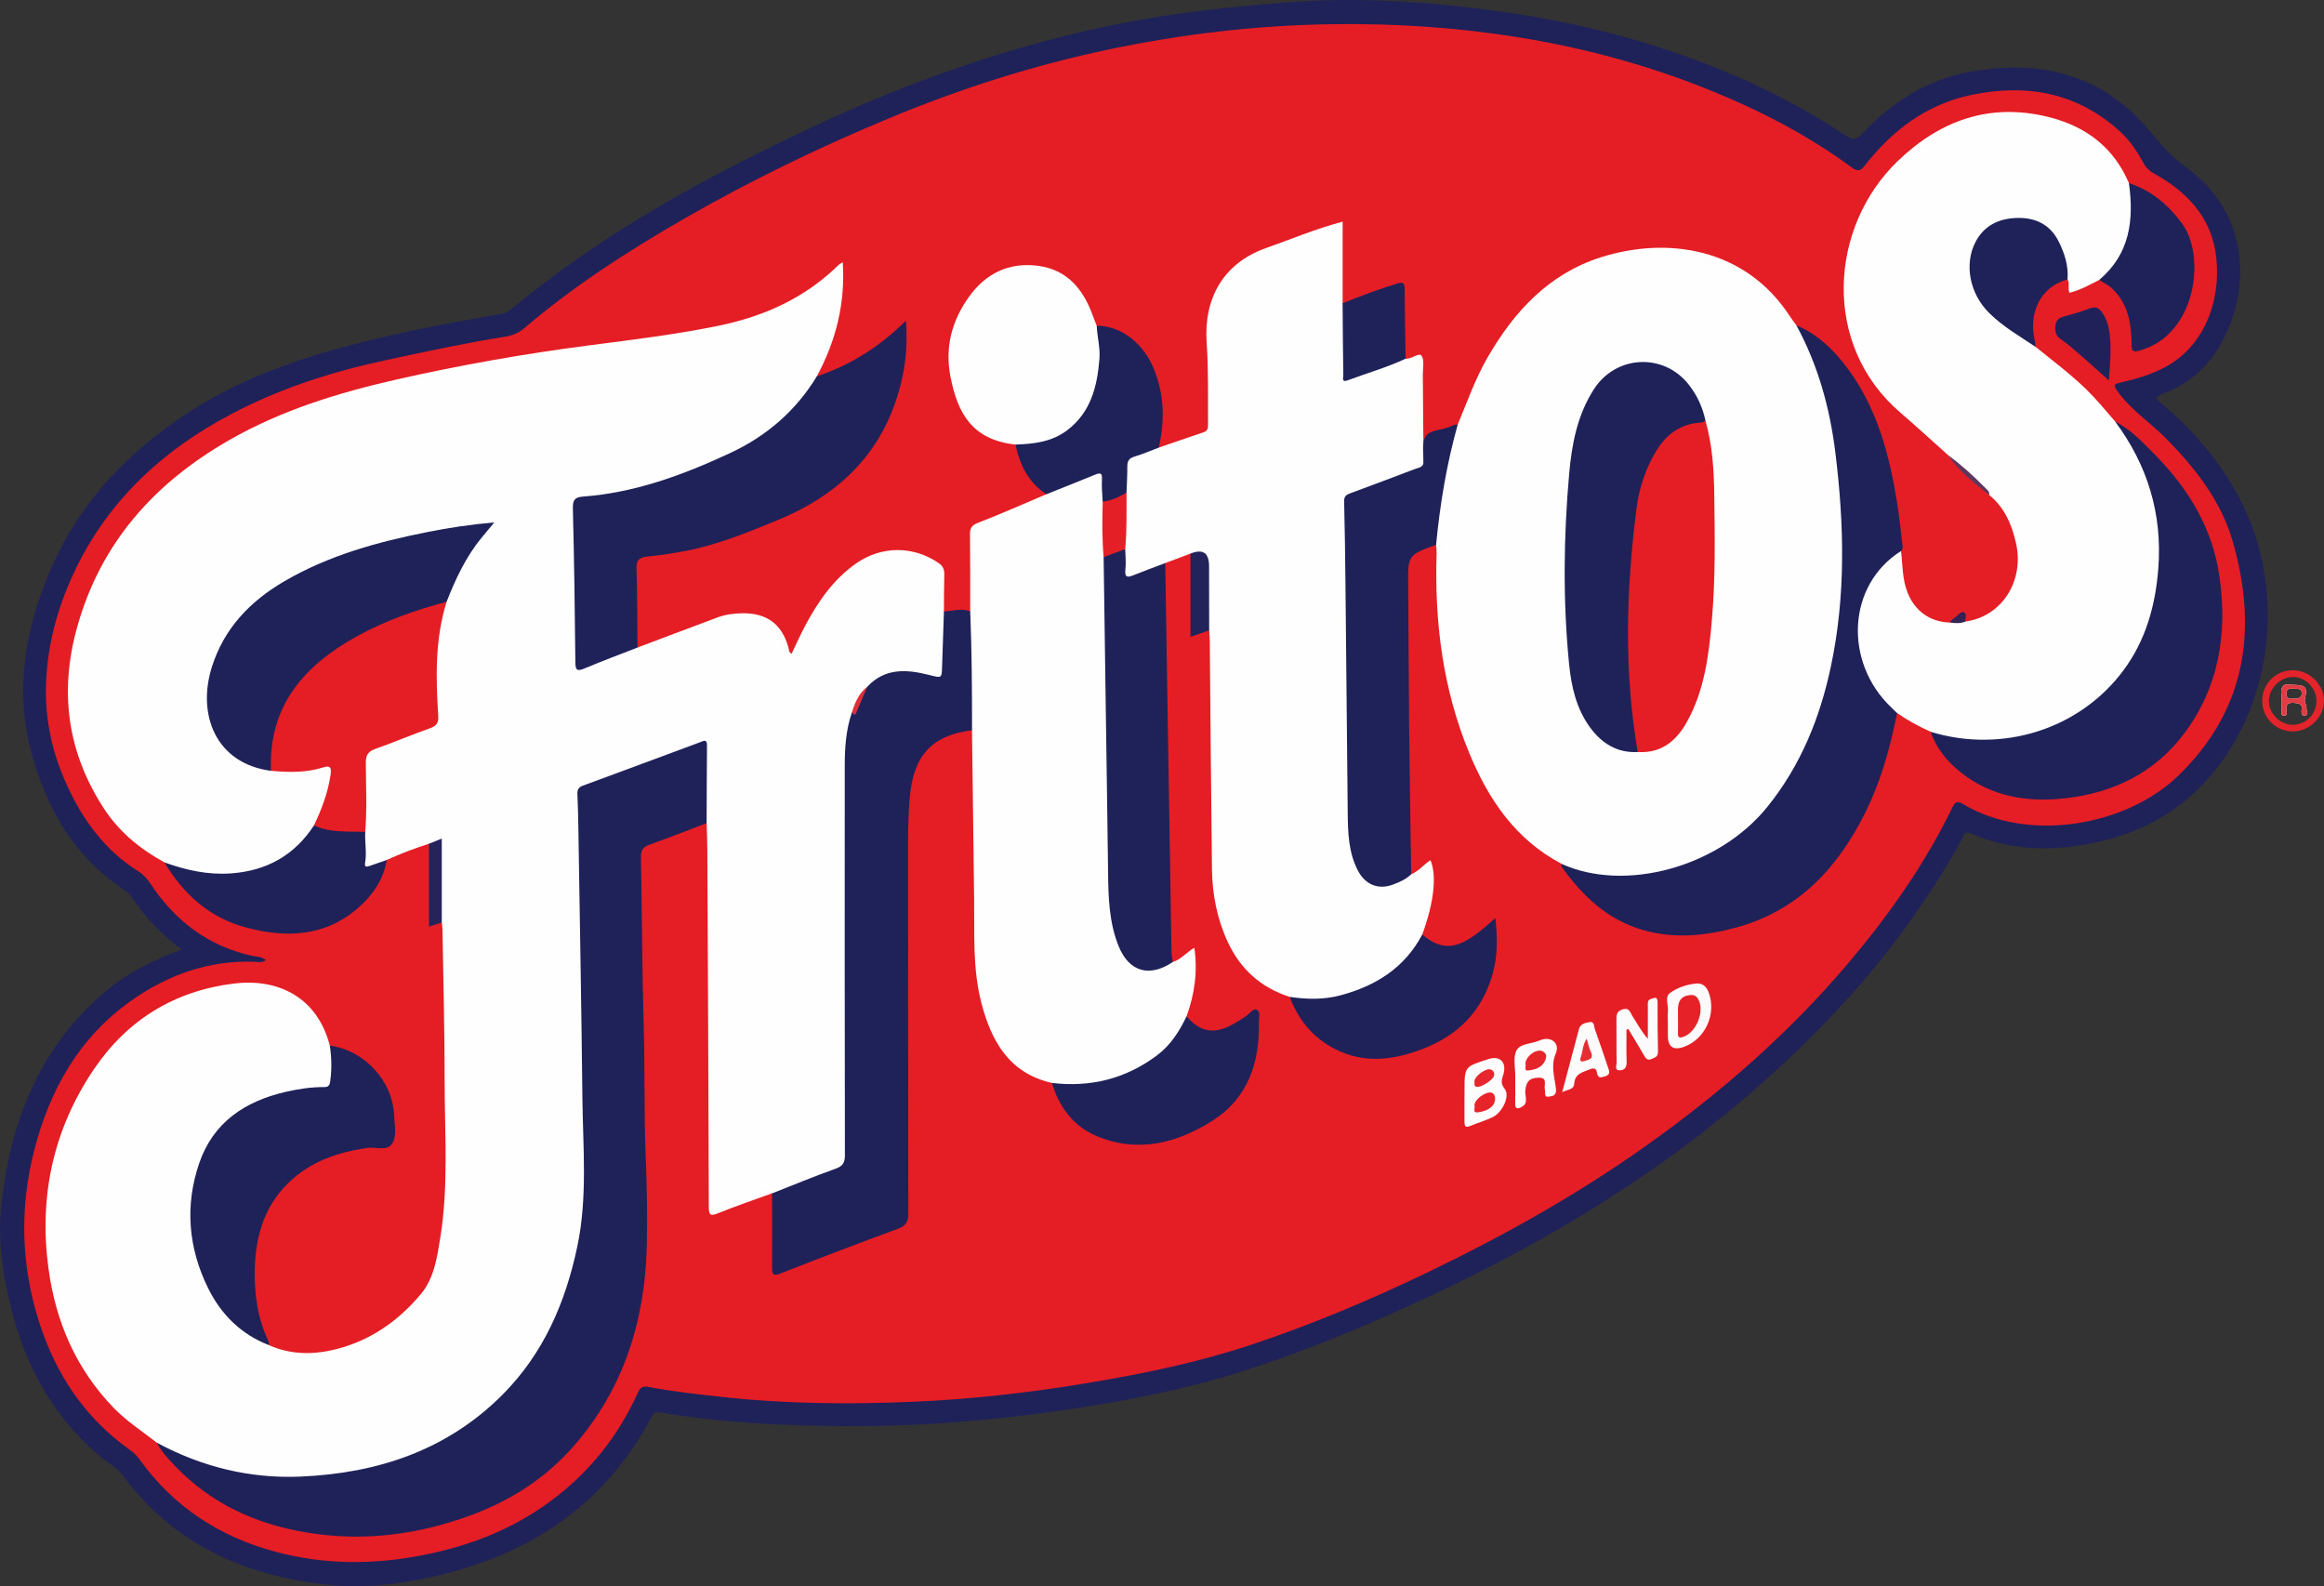
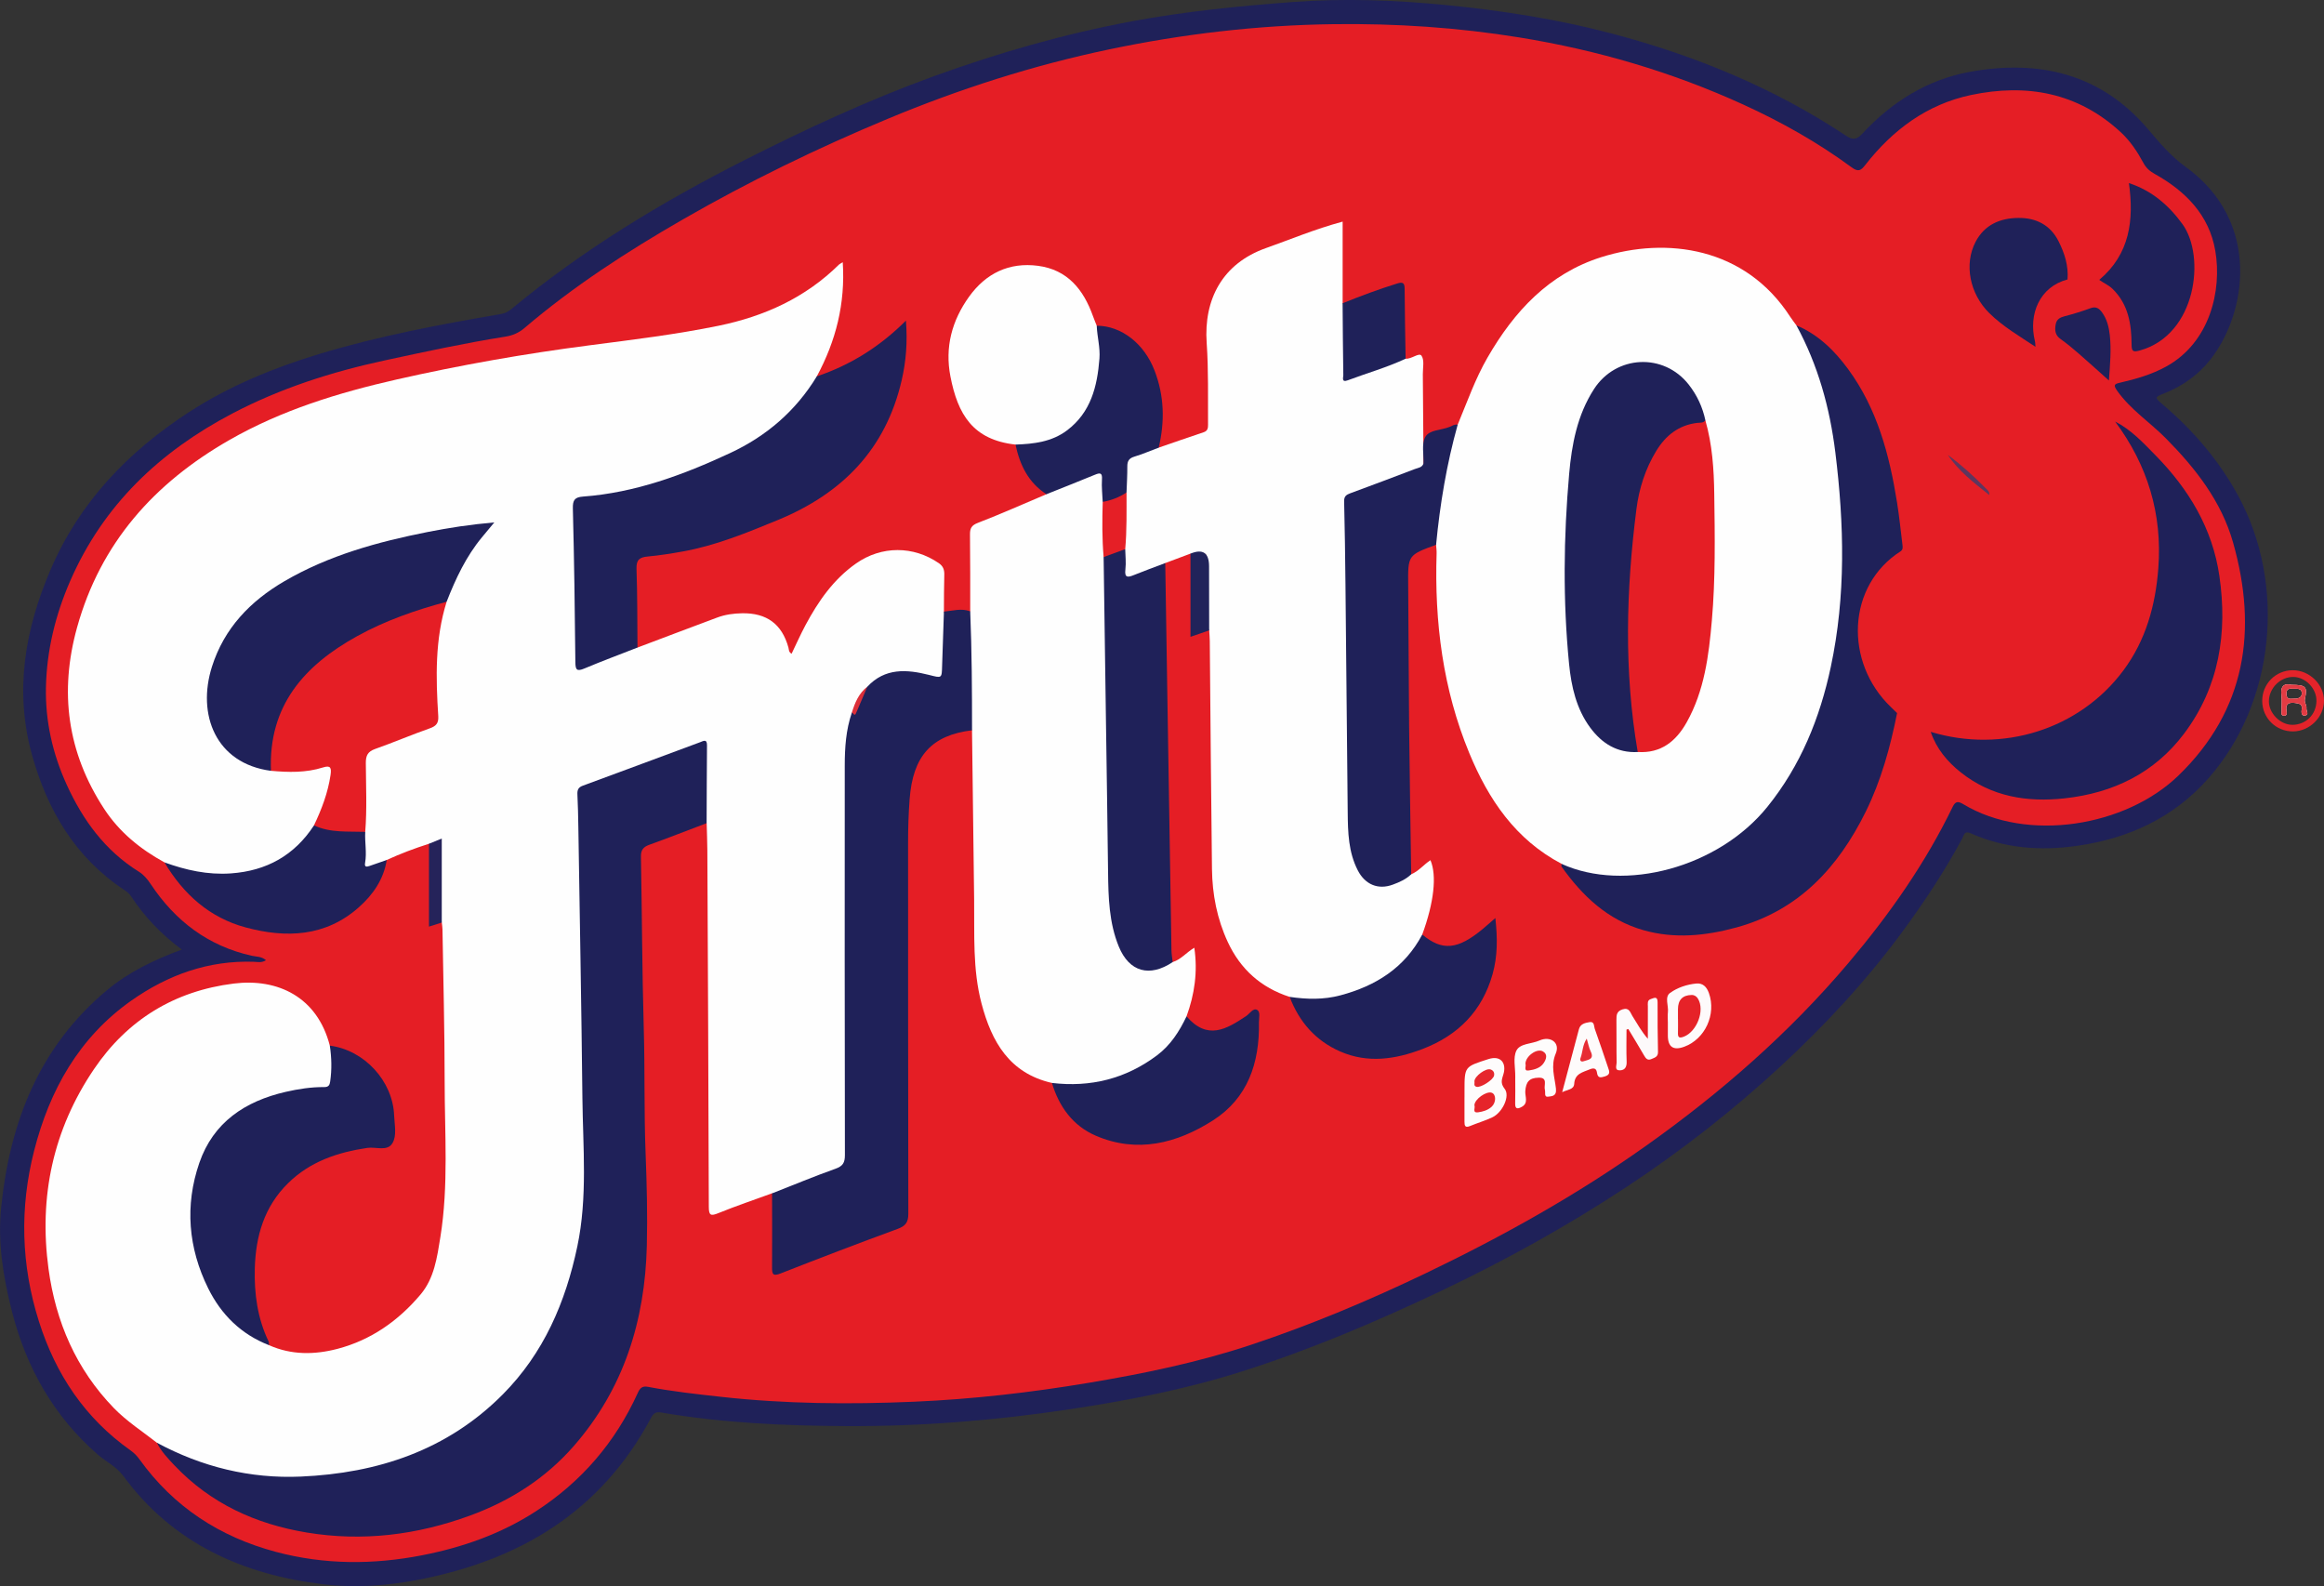
<svg xmlns="http://www.w3.org/2000/svg" id="a" viewBox="0 0 908 619.66">
  <rect x="0" y="0" width="908" height="619.66" fill="#333333" stroke="none" />
  <defs>
    <style>.b{fill:#e6242a;}.c{fill:#25235a;}.d{fill:#fdfafb;}.e{fill:#332355;}.f{fill:#e51e25;}.g{fill:#fefafb;}.h{fill:#5e365e;}.i{fill:#e51f26;}.j{fill:#e6272d;}.k{fill:#fefbfb;}.l{fill:#fcfbfc;}.m{fill:#fefcfc;}.n{fill:#1f2159;}.o{fill:#202159;}.p{fill:#db2f39;}.q{fill:#e4232a;}.r{fill:#e33b43;}.s{fill:#e72d34;}.t{fill:#e62228;}.u{fill:#e6252b;}.v{fill:#fefefe;}.w{fill:#21235a;}</style>
  </defs>
  <path class="n" d="M71.03,370.97c-8.19-6.08-14.67-12.95-19.93-20.97-.6-.91-1.55-1.66-2.48-2.27-19.19-12.66-30.05-31.12-36.08-52.68-7-25.05-2.79-49.2,7.26-72.58,11.32-26.35,30.33-46.09,54.12-61.51,15.72-10.19,32.89-17.23,50.72-22.64,23.29-7.06,47.17-11.54,71.13-15.65,1.6-.27,2.83-.93,4.02-1.92,27.91-23.15,58.7-41.79,90.97-58.14,24.15-12.23,48.66-23.6,74.13-32.84,25.24-9.15,50.97-16.54,77.41-21.46,20.82-3.87,41.82-5.96,62.92-7.53,19.92-1.49,39.69-.76,59.51,1.17,22.09,2.15,43.93,5.56,65.42,11.26,32.4,8.59,63.02,21.17,91.02,39.76,2.84,1.89,4.31,1.57,6.51-.8,11.41-12.32,25.26-21.02,41.76-24.06,27-4.98,51.27,.55,69.76,22.3,4.57,5.37,8.86,10.54,14.71,14.76,29.72,21.42,23.92,57.39,9.62,75.4-4.73,5.96-10.8,10.25-17.89,13.08-3.9,1.56-3.91,1.59-.57,4.44,11.87,10.12,21.87,21.76,29.36,35.51,19.05,34.97,14.31,81.23-11.65,110.54-13.6,15.36-31.17,23.46-51.25,26.31-14.29,2.03-28.31,1.02-41.66-4.94-2.39-1.07-2.56,.83-3.18,1.99-6.71,12.52-14.51,24.34-22.89,35.79-14.27,19.5-30.61,37.14-48.33,53.5-18.83,17.37-38.96,33.1-60.38,47.2-23.07,15.19-47.18,28.52-72.1,40.36-25.36,12.05-51.18,23.01-77.97,31.51-21.88,6.94-44.37,11.28-67.01,14.7-29.06,4.39-58.31,6.75-87.72,6.58-24.08-.14-48.12-1.22-71.91-5.29-1.91-.33-2.96,.1-3.91,1.88-19.54,36.8-51.34,55.85-91.29,63.5-12.22,2.34-24.59,3.17-36.65,1.74-31.51-3.74-58.97-15.93-78.4-42.41-2.64-3.59-6.63-5.43-9.87-8.24-17.21-14.96-27.89-33.83-33.52-55.71-3.45-13.42-5.7-27.1-4.28-40.97,3.41-33.22,14.85-62.65,41.27-84.74,8.56-7.16,18.44-11.89,29.33-15.93Z" />
  <path class="q" d="M895.79,261.84c-6.67,.02-11.96,5.34-11.93,12.03,.03,6.64,5.37,11.92,12.04,11.88,6.5-.04,12.06-5.54,12.1-11.96,.04-6.37-5.68-11.96-12.21-11.95Zm-.17,21.33c-4.65,.02-9.12-4.46-9.15-9.12-.02-5.19,4.51-9.7,9.63-9.58,4.77,.1,9.04,4.58,8.95,9.4-.09,5.3-4.13,9.29-9.43,9.31Zm5.5-6.42c.2-1.26-.9-2.25-.61-3.61,1.07-4.87,.45-5.56-5.2-5.6-3.06-.75-4.41,.65-3.93,4.25,.24,1.87,0,3.81,.07,5.7,.03,.76-.49,2.02,.87,2.1,1.42,.08,1.1-1.23,.99-1.96-.47-3.12,1.44-3.28,3.63-2.98,1.39,.19,2.74,.47,2.34,2.6-.12,.62-.24,2.5,1.24,2.28,1.86-.29,.46-1.82,.61-2.78Zm-5.34-3.77c-1.36,.14-2.53,.05-2.48-2.08,.05-1.97,1.23-1.9,2.53-1.83,1.43,.08,3.48-.43,3.5,1.77,.02,1.91-1.75,2.19-3.55,2.14Z" />
  <path class="f" d="M103.9,375.11c-1.82-1.52-3.79-1.32-5.5-1.71-17.12-3.81-29.99-13.64-39.54-28.04-1.31-1.97-2.74-3.65-4.67-4.85-13.17-8.21-21.82-20.12-28.15-34-5.49-12.06-8.36-24.8-8.09-37.92,.29-14.39,3.68-28.31,9.46-41.58,12.95-29.77,35.08-50.63,63.44-65.5,18.76-9.83,38.7-16.21,59.32-20.67,15.7-3.4,31.41-6.79,47.28-9.32,2.79-.44,5.21-1.45,7.44-3.35,19.15-16.32,40.17-29.94,61.94-42.46,25.81-14.86,52.54-27.84,80.02-39.29,27.96-11.65,56.68-20.87,86.38-27.1,28.96-6.08,58.13-9.49,87.74-9.88,24.46-.32,48.7,1.3,72.86,5.22,30.28,4.92,59.41,13.46,87.31,26.2,14.88,6.8,29.09,14.79,42.27,24.49,2.63,1.94,3.65,1.31,5.37-.9,10.69-13.71,24.16-23.72,41.28-27.33,21.66-4.57,41.77-1.03,58.62,14.61,3.66,3.4,6.4,7.54,8.74,11.87,1.1,2.04,2.49,3.26,4.44,4.35,12.03,6.7,21.25,16.02,23.66,29.96,2.69,15.6-2.12,35.93-19.24,45.32-5.57,3.06-11.68,4.83-17.85,6.25-2.33,.53-2.88,.85-1.21,3.22,5.22,7.36,12.76,12.25,18.98,18.53,11.63,11.75,21.72,24.63,26.28,40.74,9.66,34.13,5.08,65.41-21.32,90.99-20.67,20.02-59.07,26.28-84.05,11.24-1.88-1.13-3.04-1.35-4.15,.94-10.77,22.25-24.86,42.28-40.79,61.1-23.14,27.34-49.88,50.69-79.02,71.37-27.11,19.25-56.04,35.39-85.96,49.75-22.24,10.66-44.99,20.24-68.39,28.02-20.66,6.87-41.98,11.26-63.46,14.86-22.62,3.79-45.37,6.4-68.26,7.38-25.15,1.08-50.28,.87-75.36-1.91-9.56-1.06-19.11-2.1-28.56-3.91-2.28-.44-3.15,.57-3.97,2.38-8.77,19.3-22.05,34.75-39.86,46.27-13.59,8.8-28.59,14.07-44.36,17.15-19.13,3.74-38.25,3.74-57.21-1.33-21.94-5.86-39.92-17.57-53.25-36.12-.98-1.37-2.09-2.51-3.45-3.47-17.85-12.61-29.29-29.73-35.85-50.43-7-22.08-7.57-44.36-1.88-66.67,6.04-23.72,17.58-44.29,37.96-58.66,14.25-10.04,30.2-15.83,48.02-15.17,1.39,.05,2.93,.49,4.63-.64Z" />
  <path class="l" d="M901.13,276.76c.2-1.26-.9-2.25-.61-3.61,1.07-4.87,.45-5.56-5.2-5.6-3.06-.75-4.41,.65-3.93,4.25,.24,1.87,0,3.81,.07,5.7,.03,.76-.49,2.02,.87,2.1,1.42,.08,1.1-1.23,.99-1.96-.47-3.12,1.44-3.28,3.63-2.98,1.39,.19,2.74,.47,2.34,2.6-.12,.62-.24,2.5,1.24,2.28,1.86-.29,.46-1.82,.61-2.78Zm-5.34-3.77c-1.36,.14-2.53,.05-2.48-2.08,.05-1.97,1.23-1.9,2.53-1.83,1.43,.08,3.48-.43,3.5,1.77,.02,1.91-1.75,2.19-3.55,2.14Z" />
  <path class="v" d="M61.3,563.65c-5.66-4.44-11.74-8.32-16.81-13.54-14.76-15.22-22.71-33.7-25.53-54.37-3.83-28.14,1.75-54.42,17.78-78.08,13.08-19.31,31.5-30.52,54.56-33.4,17.22-2.15,32.66,5.22,37.56,24.24,2.87,4.89,2.01,9.98,.6,15.01-.54,1.93-2.53,1.79-4.16,1.97-8.95,1-17.75,2.39-26,6.43-14.32,7.01-21.5,19.01-23.26,34.19-1.17,10.05-.4,20.15,3.18,29.94,4.08,11.14,10.8,19.91,20.94,26.08,1.72,1.04,3.65,1.8,4.97,3.42,8.72,3.88,17.77,3.77,26.72,1.43,13.13-3.44,23.85-11,32.5-21.28,5.32-6.32,6.43-14.45,7.7-22.32,3.27-20.27,1.67-40.7,1.68-61.06,0-19.75-.53-39.5-.85-59.25-.01-.88-.18-1.76-.27-2.63-1.42-5.53-.88-11.23-1.49-16.84-.36-3.24-.24-6.56-.02-9.83,.18-2.72-.92-3.94-3.5-4.11-5.62,1.78-11.13,3.86-16.49,6.32-1.62,2.3-4.27,2.44-6.63,3.02-1.69,.42-2.55-.56-2.45-2.35,.21-4-.3-8.02,.16-12.03-.1-8.75,.09-17.5-.1-26.24-.08-3.76,1.41-5.82,4.88-7.07,6.2-2.23,12.33-4.67,18.48-7.04,4.67-1.8,4.53-2.09,4.33-6.96-.56-14.07-1.04-28.15,3.75-41.75,3.74-10.87,9.25-20.77,17.05-30.04-6.93,.31-13.14,1.38-19.32,2.51-16.23,2.98-32.2,7.01-47.38,13.62-15.16,6.6-28.59,15.4-36.57,30.6-3.89,7.42-6.1,15.29-5.38,23.76,1.14,13.42,10.5,22.55,24.63,24.11,6.41-.14,12.83,.32,19.2-1.09,3.73-.82,4.95,.52,4.38,4.29-1.03,6.77-2.94,13.27-6.53,19.19-9.92,15.8-24.68,20.99-42.55,19.49-4.06-.34-7.97-1.29-11.86-2.38-1.85-.52-3.56-1.28-4.92-2.69-9.47-5.18-17.63-11.81-23.61-20.95-14.39-22.01-17.56-45.67-10.55-70.87,9.18-33.02,30.19-56.4,59.42-73.15,20.43-11.71,42.65-18.52,65.42-23.69,24.95-5.66,50.13-10.09,75.5-13.37,16.83-2.18,33.67-4.22,50.31-7.63,17.86-3.67,33.89-10.92,47.02-23.89,.25-.25,.62-.39,1.48-.92,1.05,16.17-2.69,30.78-10.14,44.59,.27,1.98-1.02,3.34-2,4.77-8.06,11.83-18.91,20.34-31.84,26.22-10.36,4.71-20.81,9.26-31.82,12.36-7.95,2.24-16.06,3.56-24.24,4.49-3.18,.36-4.32,1.77-4.31,4.91,.08,19.23,1.33,38.44,.79,57.68-.08,2.73,1,3.36,3.47,2.29,4.88-2.11,9.92-3.83,14.82-5.88,1.6-.67,3.18-1.68,5.06-.89,10.39-3.92,20.77-7.86,31.18-11.74,3.1-1.16,6.35-1.6,9.68-1.66,9.59-.18,15.59,4.2,18.12,13.38,.22,.79,.05,1.78,1.24,2.42,1.81-3.74,3.47-7.51,5.41-11.13,5-9.34,10.94-17.94,19.79-24.14,9.93-6.96,22.41-6.94,32.36-.08,1.67,1.16,2.15,2.57,2.1,4.5-.14,4.79-.11,9.59-.15,14.38,1.61,5.19,.54,10.51,.66,15.76,.06,2.64-.62,5.26-.71,7.91-.1,2.77-1.51,3.48-4.02,2.6-3.36-1.17-6.81-1.68-10.39-1.8-5.61-.19-10.45,1.37-14.51,5.25-3.59,2.85-5.35,6.75-6.31,11.11-2.12,8.16-2.63,16.49-2.63,24.86-.02,47.63,0,95.26-.01,142.88,0,1.77,.03,3.55-.09,5.32-.13,1.93-.92,3.44-2.76,4.19-7.87,3.18-15.77,6.26-23.76,9.14-.84,.3-1.74,.36-2.61,.06-6.98,2.55-14.04,4.92-20.92,7.72-3.04,1.24-3.79,.98-3.8-2.45-.12-46.42-.35-92.85-.57-139.27-.02-3.54-.18-7.07-.27-10.6-.99-1.49-.74-3.18-.75-4.8-.03-7.35,.02-14.71-.03-22.06-.02-3.66-.4-4.01-3.64-2.86-14.1,5.01-28.06,10.39-42.1,15.57-2.04,.75-3.06,2.11-3.04,4.3,.02,2.53-.18,5.08,.26,7.59,.42,2.39,.52,4.79,.48,7.2-.54,28.27,.69,56.53,.98,84.8,.15,14.69,.01,29.41,.64,44.1,.74,17.33-1.7,34.1-7.51,50.39-11.15,31.24-31.91,53.04-63.35,64.34-22.37,8.04-45.21,9.87-68.5,5.09-7.71-1.58-15.16-4.09-22.25-7.61-2.18-1.08-4.21-2.33-5.98-3.99Z" />
  <path class="v" d="M569.52,165.93c3.69-8.83,6.84-17.9,11.66-26.24,10.43-18.06,23.99-32.76,44.44-39.22,25.5-8.05,56.2-3.96,73.82,23.28,.75,1.16,1.62,2.24,2.43,3.36,2.58,2.39,3.97,5.52,5.34,8.66,6.62,15.14,9.61,31.14,11.68,47.43,2.06,16.29,2.14,32.68,1.23,48.94-1.47,26.33-7.4,51.63-21.97,74.23-13.6,21.1-32.63,33.34-57.71,36.34-8.38,1-16.41,.23-24.41-2-2.2-.61-4.41-1.26-5.89-3.22-18-9.45-28.6-25.16-36.09-43.29-10.32-24.97-13.62-51.15-12.76-77.99,.04-1.13-.13-2.26-.21-3.39-.89-1.95-.51-4.02-.31-5.99,1.29-12.74,3.23-25.37,6.99-37.65,.37-1.21,.64-2.47,1.76-3.27Z" />
  <path class="v" d="M551.36,341.57c2.95-1.23,4.91-3.81,7.53-5.51,2.55,5.99,1.38,16.55-3.21,29.05,.28,1.79-.64,3.18-1.57,4.54-7.95,11.64-19.35,17.86-32.83,20.68-3.71,.78-7.5,1.13-11.32,.87-2.15-.15-4.31-.29-6.09-1.74-11.21-3.6-19.24-10.82-24.18-21.46-4.17-8.98-6.03-18.53-6.16-28.36-.38-29.74-.58-59.48-.86-89.22-.01-1.38-.15-2.77-.23-4.15-1.03-1.46-.8-3.14-.81-4.77-.04-6.94,0-13.89-.02-20.83-.01-4.83-.02-4.83-4.63-4.17-.63,.09-1.26,.09-1.84-.22-3.28,1.23-6.57,2.46-9.85,3.69-3.89,3.14-8.65,4.35-13.22,5.96-2.18,.77-2.9-.79-3.02-2.64-.22-3.12-.05-6.26-.13-9.39-.01-6.98-.37-13.96,.21-20.94,.85-3.35,.56-6.76,.57-10.16,0-2.91,1.21-4.82,4.04-5.61,2.98-.84,5.63-2.96,8.99-2.32,5.85-2.01,11.69-4.05,17.56-6.01,1.56-.52,1.71-1.62,1.7-2.97-.08-10.63,.21-21.27-.53-31.9-1.2-17.14,6.25-31.09,23.16-37.07,9.61-3.4,19.02-7.38,29.96-10.34v31.9c1.28,1.36,.98,3.08,.99,4.7,.05,6.59,0,13.19,.03,19.78,.02,4.58,.48,4.93,4.86,3.19,5.07-2.01,10.31-3.54,15.4-5.49,1.08-.41,2.17-.73,3.34-.53,2.3,.23,5.22-2.51,6.18-1.18,1.22,1.69,.51,4.82,.53,7.32,.11,11.59,.19,23.19,.27,34.78,.23,2.32-1.74,2.51-3.14,3.09-6.91,2.86-13.94,5.41-20.95,8.02-5.59,2.08-5.77,2.04-5.67,7.79,.55,31.68,.65,63.37,.93,95.05,.09,10.12,.37,20.26,.61,30.39,.11,4.62,1.26,9.04,3.26,13.2,2.98,6.21,7.75,7.92,14.17,5.23,1.97-.82,3.68-2.31,5.98-2.27Z" />
-   <path class="v" d="M742.75,215.27c.65,5.48,.45,11.07,2.59,16.35,2.9,7.17,8.76,11.39,16.59,11.6,1.93-.92,3.89-1.33,5.94-.39,14.13-1.91,23.15-15.68,19.79-30.66-1.62-7.2-4.46-13.91-10.45-18.77-4.13-4.94-9.31-8.77-13.95-13.17-.83-.78-1.63-1.55-2.24-2.51-6.14-5.48-12.17-11.07-18.42-16.41-31.09-26.57-27.86-72.69-1.13-98.39,16.44-15.81,35.67-22.78,58.34-17.34,12.47,2.99,22.87,9.4,29.46,20.9,.94,1.63,1.69,3.37,2.53,5.06,.9,.94,1.53,2.08,1.6,3.34,.7,11.86-.55,23.16-9.45,32.2-1.05,1.06-2.04,2.27-3.75,2.28-3.78,1.91-7.47,4.02-11.68,5.04-.71-1.73,.24-3.61-.71-5.21-1.47-3.28-1.56-6.89-2.54-10.3-3.14-10.94-12.8-14.19-21.3-12.33-11.15,2.44-14.71,13.11-13.11,21.65,1.36,7.25,5.65,12.6,11.27,17.07,3.18,2.53,6.69,4.59,9.92,7.05,1.21,.93,2.47,1.79,3.24,3.16,6.77,5.49,13.76,10.7,20.01,16.81,3.99,3.9,7.49,8.21,11.13,12.41,6.49,5.58,9.88,13.16,12.64,20.89,9.06,25.4,7.68,50.24-6.45,73.45-10.15,16.67-25.69,26.03-44.92,29.65-9.94,1.87-19.62,1.55-29.36-.77-1.51-.36-2.97-.69-3.96-2.01-4.61-2.05-9.02-4.44-13.15-7.33-1.89,0-2.87-1.47-4-2.6-14.11-14.16-16.25-35.65-4.94-52.07,2.59-3.76,5.51-7.57,10.49-8.64Z" />
  <path class="v" d="M410.98,423.08c-16.57-3.78-23.54-16.05-27.49-31.02-3.54-13.4-2.72-27.1-2.89-40.74-.28-22.01-.55-44.02-.83-66.02-.99-1.29-1.07-2.8-1.08-4.33-.11-11.99,.3-23.99-.73-35.97-.18-2.08-.41-4.33,1.11-6.18-.01-9.96,.04-19.93-.09-29.89-.03-2.43,.48-3.65,3.06-4.65,9.04-3.49,17.89-7.43,26.82-11.21,1.98-2.4,5.03-2.72,7.62-3.9,3.55-1.62,7.15-3.13,10.83-4.45,2.47-.88,3.98-.21,4.01,2.6,.04,3.28,.66,6.51,.7,9.79,.04,6.74,.14,13.47-.03,20.2,.38,16.84,.64,33.68,.97,50.52,.38,19.25,0,38.53,.85,57.74,.48,10.86-.54,21.81,1.43,32.61,.66,3.62,1.42,7.22,2.78,10.65,3.23,8.17,8.71,10.63,16.88,7.68,1.07-.39,2.1-.91,3.3-.66,3.2-.97,5.27-3.72,8.43-5.59,1.38,9.48,.08,18.23-3.04,26.8,.6,2.25-.82,3.88-1.8,5.6-4.17,7.29-10.36,12.44-17.85,15.95-8.46,3.96-17.43,6.06-26.82,6.08-2.18,0-4.31-.19-6.12-1.61Z" />
  <path class="n" d="M61.3,563.65c17.56,9.45,36.38,14.09,56.23,13.22,30.02-1.31,57.23-10.26,78.94-32.13,15.94-16.06,24.5-35.93,29.1-57.81,4.04-19.23,2.19-38.61,1.98-57.94-.38-35.35-1.03-70.69-1.59-106.04-.07-4.18-.15-8.36-.36-12.53-.09-1.73,.29-2.8,2.07-3.45,15.3-5.63,30.58-11.33,45.87-17,1.23-.46,2.72-1.44,2.69,1.24-.1,10.13-.1,20.26-.15,30.39-7.45,2.82-14.87,5.72-22.36,8.43-2.36,.85-3.35,2-3.3,4.66,.42,22.29,.45,44.6,1.1,66.88,.48,16.34,.08,32.68,.72,49.01,.47,12.03,.77,24.07,.48,36.09-.7,29.23-8.98,55.85-28.5,78.23-11.05,12.67-24.85,21.45-40.58,27.21-20.71,7.58-41.99,10.25-63.85,6.61-19.89-3.3-37.47-11.32-51.54-26.14-2.6-2.74-5.24-5.49-6.95-8.93Z" />
  <path class="n" d="M379.07,238.83c.63,15.49,.72,30.98,.71,46.48-15.81,1.91-23.13,10.03-24.39,26.97-.42,5.69-.61,11.37-.6,17.07,.03,48.28-.02,96.55,.1,144.83,0,3.38-1.08,4.78-4.19,5.93-15.3,5.62-30.54,11.44-45.71,17.4-3.05,1.2-3.36,.28-3.34-2.4,.08-9.63,0-19.25,0-28.88,8.23-3.23,16.4-6.64,24.72-9.6,2.91-1.03,3.75-2.34,3.74-5.37-.1-50.72-.09-101.44-.06-152.15,0-6.98,.46-13.93,2.75-20.62,2.95-2.84,3.36-7.19,6.05-10.18,6.92-7.46,15.44-6.83,24.17-4.62,5,1.27,4.93,1.41,5.07-3.59,.2-7.05,.47-14.1,.71-21.16,3.42-.3,6.83-1.41,10.27-.1Z" />
  <path class="n" d="M742.75,215.27c-21.24,13.42-22.28,43.44-3.96,60.97,.81,.78,1.61,1.57,2.41,2.35-2.65,13.29-6.23,26.34-12.24,38.51-10.76,21.79-26.18,38.61-50.6,45.26-12.01,3.27-24.12,4.5-36.27,1.04-13.94-3.97-23.83-13.34-31.99-24.84-.16-.23,.02-.69,.04-1.05,24.57,11.17,61.21,1.49,80.42-22.34,12.99-16.12,20.48-34.63,24.74-54.61,5.93-27.79,5.24-55.79,1.78-83.78-2.15-17.4-6.76-34.15-15.22-49.67,8.53,3.59,14.87,9.82,20.22,17.11,11.37,15.5,16.13,33.47,19.1,52.06,.88,5.48,1.43,11.01,2.11,16.52,.11,.87,.24,1.78-.55,2.46Z" />
  <path class="n" d="M249.07,252.98c-6.93,2.72-13.92,5.32-20.78,8.2-2.99,1.25-3.46,.46-3.49-2.52-.19-20.01-.47-40.02-.98-60.02-.08-3.28,.74-4.4,3.98-4.64,20.36-1.51,39.14-8.46,57.44-16.99,14.25-6.64,25.69-16.48,33.89-29.97,13.09-4.42,24.55-11.52,34.82-21.78,.67,8.38,.05,15.86-1.64,23.23-6.2,26.99-23.25,44.32-48.39,54.66-12.15,5-24.27,10-37.28,12.32-4.48,.8-8.98,1.52-13.51,1.94-3.18,.29-4.57,1.22-4.44,4.81,.36,10.24,.29,20.5,.38,30.75Z" />
  <path class="n" d="M754.35,285.92c28.01,8.51,58.14-.98,75.26-23.98,8.78-11.79,12.56-25.45,13.66-39.94,1.61-21.22-4.2-40.27-16.87-57.3,6.27,3.19,10.98,8.3,15.79,13.2,12.98,13.22,22.25,28.57,24.94,47.14,3.22,22.21-.04,43.31-13.83,61.62-11.57,15.36-27.68,23.17-46.67,25.24-14.73,1.61-28.53-.67-40.47-10.09-5.32-4.2-9.59-9.32-11.82-15.89Z" />
  <path class="n" d="M551.36,341.57c-2.05,1.97-4.62,3.1-7.21,4.05-5.7,2.1-10.79-.02-13.66-5.6-3.66-7.11-3.86-14.83-3.93-22.59-.27-29.76-.57-59.53-.88-89.29-.11-10.76-.26-21.53-.52-32.29-.05-1.99,.89-2.59,2.46-3.16,8.42-3.1,16.82-6.26,25.2-9.46,1.24-.47,2.82-.54,3.35-2.17,.13-3.51-.82-7.61,.7-10.34,1.58-2.86,6.23-2.61,9.46-3.93,1.03-.43,1.99-1.11,3.2-.87-4.31,15.37-6.92,31.04-8.44,46.91-11.08,4.06-11.01,4.06-10.9,15.93,.17,18.36,.17,36.72,.36,55.09,.2,19.24,.54,38.48,.81,57.72Z" />
  <path class="n" d="M458.19,375.86c-9.04,6.06-17,3.86-21.07-6.06-3.82-9.32-4.08-19.22-4.19-29.12-.23-19.75-.55-39.51-.83-59.26-.3-21.26-.61-42.52-.91-63.79,2.25-2.57,5.01-3.76,8.44-3.09,.05,2.63,.38,5.3,.07,7.89-.4,3.36,.91,3.21,3.3,2.24,4.06-1.65,8.18-3.14,12.27-4.69,.3,18.71,.59,37.42,.89,56.13,.51,31.75,1.01,63.49,1.54,95.24,.03,1.51,.31,3.01,.48,4.52Z" />
  <path class="n" d="M105.13,525.54c-10.9-4.22-18.7-11.93-23.79-22.21-7.8-15.77-9.19-32.37-3.47-48.99,5.47-15.89,17.9-24.14,33.8-27.78,4.94-1.13,9.93-1.9,15-1.86,1.71,.01,2.13-.76,2.34-2.22,.67-4.67,.56-9.32-.15-13.97,13.46,1.73,24.61,13.78,25.13,27.28,.14,3.66,1.13,7.84-.67,10.85-1.98,3.3-6.46,1.33-9.8,1.82-11.66,1.73-22.37,5.33-30.97,13.79-9.33,9.17-12.67,20.71-13,33.38-.25,9.84,1.06,19.43,5.38,28.43,.21,.43,.13,.99,.19,1.49Z" />
  <path class="v" d="M396.76,173.69c-16.7-1.85-22.55-11.84-25.42-26.6-2.24-11.5,.6-21.87,7.28-31.18,6.57-9.14,15.67-13.55,26.96-12.06,11.49,1.52,17.73,9.26,21.42,19.57,.46,1.29,1,2.55,1.5,3.83,2.42,4.44,2.06,9.3,1.86,14.05-.35,8.39-2.48,16.32-7.91,22.94-6.05,7.38-14.2,10.25-23.55,10.12-.77-.01-1.5-.2-2.14-.66Z" />
  <path class="n" d="M410.98,423.08c15.09,1.79,28.84-1.61,41.05-10.76,5.29-3.96,8.76-9.36,11.55-15.25,8.2,9.47,15.56,5.03,23.3-.11,1.41-.94,2.71-3.24,4.24-2.44,1.44,.75,.72,3.24,.75,4.95,.29,15.73-4.32,29.58-18.04,38.3-14.05,8.93-29.52,12.9-45.72,5.92-8.91-3.84-14.33-11.31-17.12-20.61Z" />
  <path class="n" d="M503.87,389.46c6.64,.98,13.27,1.15,19.83-.6,13.81-3.67,25.1-10.74,31.98-23.75,7.82,6.52,13.89,5.95,23.71-2.24,1.44-1.2,2.82-2.45,4.85-4.21,.88,7.89,.88,14.96-1.09,21.96-4.09,14.49-13.58,23.95-27.45,29.24-10.56,4.02-21.29,5.64-32.06,.94-9.64-4.21-16.05-11.56-19.76-21.34Z" />
  <path class="n" d="M64.27,336.92c8.38,3.04,16.9,4.93,25.94,4.3,13.94-.98,24.8-7.03,32.46-18.74,1.78-.76,3.44,.15,5.12,.44,3.46,.59,6.93,.84,10.43,.82,1.58,0,3.3-.24,4.48,1.27-.22,4.04,.66,8.08-.06,12.11-.32,1.77,.69,1.54,1.74,1.19,2.25-.75,4.48-1.55,6.72-2.33-1.19,7.58-5.39,13.58-10.87,18.45-13.02,11.58-28.43,12.15-44.24,7.9-14.1-3.79-24.32-12.97-31.72-25.4Z" />
  <path class="n" d="M396.76,173.69c7.15-.25,14.16-1.05,20.12-5.54,9.33-7.03,11.84-17.17,12.68-28.07,.34-4.34-.9-8.54-1.06-12.83,9.7,.03,18.54,7.02,22.57,17.46,3.83,9.92,4.08,19.96,1.64,30.18-3.17,1.19-6.3,2.54-9.54,3.52-2.09,.63-2.73,1.76-2.72,3.81,.02,3.39-.19,6.79-.31,10.18-2.33,3.18-5.32,4.69-9.31,3.67-.12-2.9-.47-5.82-.29-8.7,.17-2.6-.59-2.8-2.73-1.91-6.29,2.6-12.64,5.09-18.96,7.62-7.1-4.55-10.4-11.47-12.09-19.39Z" />
  <path class="n" d="M820.18,109.35c12.01-10.11,13.61-23.41,11.6-37.82,8.87,2.9,15.56,8.62,20.95,16.07,9.07,12.52,5.5,43.16-16.67,49.32-2.63,.73-3.23,.42-3.24-2.36-.05-7.97-1.26-15.62-7.35-21.62-1.57-1.55-3.55-2.36-5.28-3.6Z" />
  <path class="n" d="M795.26,135.48c-6.19-4.13-12.68-7.87-18.02-13.14-7.71-7.6-9.94-19.16-5.36-27.88,3.48-6.63,9.5-9.23,16.62-9.32,6.96-.09,12.57,2.71,15.8,9.14,2.34,4.65,3.92,9.56,3.49,14.9-10.85,2.84-15.33,13.5-12.74,24.09,.17,.71,.14,1.48,.21,2.22Z" />
  <path class="n" d="M549.18,140.14c-7.32,3.43-15.1,5.62-22.64,8.45-2.5,.94-1.69-1.14-1.7-2.03-.15-9.36-.2-18.72-.28-28.08,7.02-2.84,14.11-5.48,21.35-7.73,2.17-.68,2.89-.25,2.89,2.11,.04,9.09,.24,18.18,.38,27.28Z" />
  <path class="o" d="M823.96,148.65c-4.34-3.88-8.05-7.26-11.84-10.55-2.28-1.98-4.62-3.92-7.08-5.67-2.1-1.5-2.27-3.4-1.88-5.66,.36-2.1,1.72-2.76,3.6-3.25,3.41-.88,6.78-1.92,10.08-3.14,2.16-.79,3.39,.21,4.48,1.72,1.89,2.63,2.64,5.68,2.99,8.85,.62,5.64,.12,11.25-.35,17.7Z" />
  <path class="m" d="M572.19,428.75c0-.88,0-1.77,0-2.65,0-9.52,.06-9.34,9.34-12.33,5.04-1.62,7.05,1.81,5.9,5.78-.61,2.1-1.37,3.54,.46,5.86,2.2,2.78-.87,9.23-4.79,11.09-2.83,1.34-5.88,2.23-8.78,3.43-1.92,.79-2.15-.18-2.14-1.71,.03-3.15,0-6.31,0-9.47Z" />
  <path class="w" d="M465.13,216.29q7.25-2.97,7.26,4.96c0,8.34,.03,16.69,.04,25.03-2.57,.89-5.15,1.78-7.3,2.52v-32.51Z" />
  <path class="d" d="M635.49,402.26c0,4.17-.12,8.34,.05,12.5,.08,2.03-.65,3.31-2.53,3.4-2.38,.11-1.36-1.96-1.38-3.05-.11-5.57,0-11.14-.08-16.71-.02-1.92,.14-3.34,2.38-4.06,2.64-.86,3,1.23,3.84,2.57,1.85,2.96,3.54,6.04,6.05,8.93,0-4.22-.02-8.43,.01-12.65,0-1.09-.34-2.38,1.15-2.88,1.29-.43,2.67-1.28,2.65,1.31-.04,6.46,.02,12.91,.16,19.37,.04,1.93-1.33,2.21-2.56,2.76-1.56,.7-2.23-.27-2.93-1.48-1.98-3.45-4.07-6.84-6.12-10.26-.24,.08-.47,.17-.71,.25Z" />
  <path class="g" d="M651.63,399.23c0-1.26-.12-2.54,.03-3.79,.3-2.56-1.38-5.93,.85-7.53,2.88-2.08,6.54-3.31,10.21-3.67,2.59-.26,4.12,1.33,4.97,3.75,2.93,8.28-1.47,17.93-9.62,20.94q-6.43,2.37-6.43-4.39c0-1.77,0-3.54,0-5.31Z" />
  <path class="m" d="M592.02,421.29c0-.25,0-.5,0-.76,.05-3.4-.92-7.3,.44-10.06,1.42-2.88,5.94-2.58,9-3.96,4.3-1.93,8.17,.86,6.39,5.05-2.08,4.91-.41,9.29,.07,13.76,.33,3.08-1.73,2.91-2.93,3.12-1.87,.33-1.09-1.65-1.39-2.67-.51-1.75,1.32-4.82-2.43-4.74-3.75,.08-4.96,1.67-5.23,5.27-.15,2.06,1.35,4.65-1.39,6.14-1.45,.78-2.63,1.06-2.56-1.34,.09-3.28,.02-6.56,.02-9.83Z" />
  <path class="k" d="M610.35,426.71c2.28-8.59,4.41-16.62,6.55-24.64,.57-2.12,2.47-2.45,4.16-2.75,1.93-.34,1.65,1.58,2.02,2.61,1.79,5.01,3.49,10.05,5.18,15.08,.48,1.43,1.16,2.78-1.2,3.52-1.85,.58-2.82,.66-3.13-1.55-.25-1.74-1.39-1.8-2.82-1.2-2.72,1.15-5.82,1.61-6.06,5.67-.14,2.28-2.63,2.19-4.7,3.25Z" />
  <path class="c" d="M167.6,329.65c1.37-.56,2.74-1.12,5-2.05,0,11.4,0,22.11,0,32.82-1.54,.49-3.07,.98-5,1.59v-32.37Z" />
  <path class="h" d="M761.02,177.71c5.24,3.88,10.08,8.24,14.64,12.89,.76,.77,1.78,1.44,1.55,2.79-5.89-4.72-11.95-9.26-16.19-15.68Z" />
-   <path class="e" d="M767.87,242.82c-1.93,.85-3.93,.67-5.94,.39,.42-1.11,1.44-1.65,2.31-2.31,.95-.73,2.02-2.16,3.04-1.72,1.45,.63,.43,2.38,.59,3.63Z" />
  <path class="r" d="M901.13,276.76c.2-1.26-.9-2.25-.61-3.61,1.07-4.87,.45-5.56-5.2-5.6-3.06-.75-4.41,.65-3.93,4.25,.24,1.87,0,3.81,.07,5.7,.03,.76-.49,2.02,.87,2.1,1.42,.08,1.1-1.23,.99-1.96-.47-3.12,1.44-3.28,3.63-2.98,1.39,.19,2.74,.47,2.34,2.6-.12,.62-.24,2.5,1.24,2.28,1.86-.29,.46-1.82,.61-2.78Zm-5.34-3.77c-1.36,.14-2.53,.05-2.48-2.08,.05-1.97,1.23-1.9,2.53-1.83,1.43,.08,3.48-.43,3.5,1.77,.02,1.91-1.75,2.19-3.55,2.14Z" />
  <path class="n" d="M105.87,301.15c-21.68-2.88-28.97-22.07-23.05-40.71,4.78-15.04,14.98-25.6,28.32-33.38,17.39-10.13,36.49-15.37,56.05-19.24,8.31-1.65,16.67-2.92,25.94-3.72-1.9,2.29-3.38,4.05-4.84,5.82-6.21,7.51-10.28,16.19-13.79,25.17-2.97,2.65-6.89,2.99-10.43,4.18-11.84,3.96-23.22,8.88-33.48,16.04-11.87,8.28-20.02,19.21-23.04,33.63-.53,2.51-.56,5.02-.62,7.55-.04,1.6,.36,3.34-1.06,4.65Z" />
  <path class="f" d="M105.87,301.15c-1.05-25.4,12.98-41.2,33.7-52.63,11.01-6.08,22.81-10.18,34.93-13.42-4.59,14.63-4.23,29.63-3.27,44.65,.18,2.82-.83,3.93-3.39,4.83-7.14,2.51-14.11,5.5-21.25,8.02-2.88,1.02-3.68,2.54-3.66,5.53,.05,8.95,.49,17.92-.23,26.86-6.75-.24-13.63,.47-20.03-2.53,3-6.29,5.46-12.73,6.48-19.7,.41-2.81,0-3.87-2.96-2.93-6.66,2.1-13.48,1.93-20.32,1.31Z" />
  <path class="p" d="M338.85,268.29c-1.47,3.46-2.9,6.93-4.41,10.37-.64,1.45-1.07-.28-1.64-.19,1.2-3.88,2.69-7.59,6.05-10.18Z" />
  <path class="n" d="M639.87,293.8c-8.03,.43-14.02-3.38-18.56-9.52-5.42-7.33-7.39-16.06-8.26-24.85-2.44-24.75-2.16-49.58,.03-74.32,1.02-11.55,3.17-22.99,9.7-33.1,8.62-13.33,27.25-14.25,37.04-1.73,3.26,4.17,5.4,8.8,6.49,13.95-.57,2.04-2.43,2.1-3.96,2.37-8.59,1.47-13.34,7.31-16.62,14.66-5.1,11.41-6.42,23.66-7.47,35.92-1.14,13.27-.84,26.57-.79,39.87,.04,11.03,.83,22.01,2.88,32.87,.25,1.31,.88,2.74-.46,3.89Z" />
  <path class="f" d="M639.87,293.8c-5.43-31.61-4.53-63.27-.51-94.91,1.02-8.02,3.5-15.78,7.78-22.78,3.68-6.01,8.76-10.05,16.02-10.9,1.06-.12,2.35,.13,3.13-1,2.72,9.45,3.35,19.15,3.48,28.88,.23,16.45,.49,32.92-.94,49.33-1.19,13.73-2.92,27.43-9.82,39.75-4.15,7.41-10.06,12.22-19.15,11.62Z" />
  <path class="i" d="M430.84,196.07c3.36-.58,6.46-1.8,9.31-3.67-.02,7.38,.14,14.77-.52,22.14-2.81,1.03-5.63,2.06-8.44,3.09-.61-7.18-.57-14.37-.35-21.56Z" />
  <path class="b" d="M576.06,431.8c.07-2.4,4.73-5.65,6.79-4.88,1.75,.65,1.75,3.87-.11,5.52-1.46,1.3-3.38,1.87-5.21,2.12-2.52,.34-.97-1.92-1.48-2.75Z" />
  <path class="j" d="M576.06,422.49c-.01-2.03,4.54-5.36,6.37-4.66,1.01,.39,1.54,1.19,1.31,2.38-.33,1.7-5.24,4.85-6.87,4.38-1.28-.36-.61-1.43-.81-2.11Z" />
  <path class="t" d="M655.59,398.03c0-1.26,0-2.52,0-3.77,.01-3.62,1.81-5.48,5.32-5.54,1.13-.02,1.93,.54,2.48,1.43,2.8,4.54-.38,12.84-5.46,14.84-2.08,.81-2.41,.15-2.34-1.67,.06-1.76,.01-3.52,.01-5.28Z" />
  <path class="u" d="M596,415.6c0-2.9,4.41-6.14,6.76-4.87,2.07,1.11,1.36,3.07,.4,4.54-1.33,2.03-3.72,2.64-5.89,2.95-2.15,.31-.86-1.79-1.27-2.62Z" />
  <path class="s" d="M619.95,405.77c.56,1.88,.84,3.54,1.54,4.99,1.55,3.21-1.08,3.25-2.83,3.87-.91,.32-1.5-.29-1.15-1.24,.9-2.4,.77-5.15,2.44-7.61Z" />
</svg>